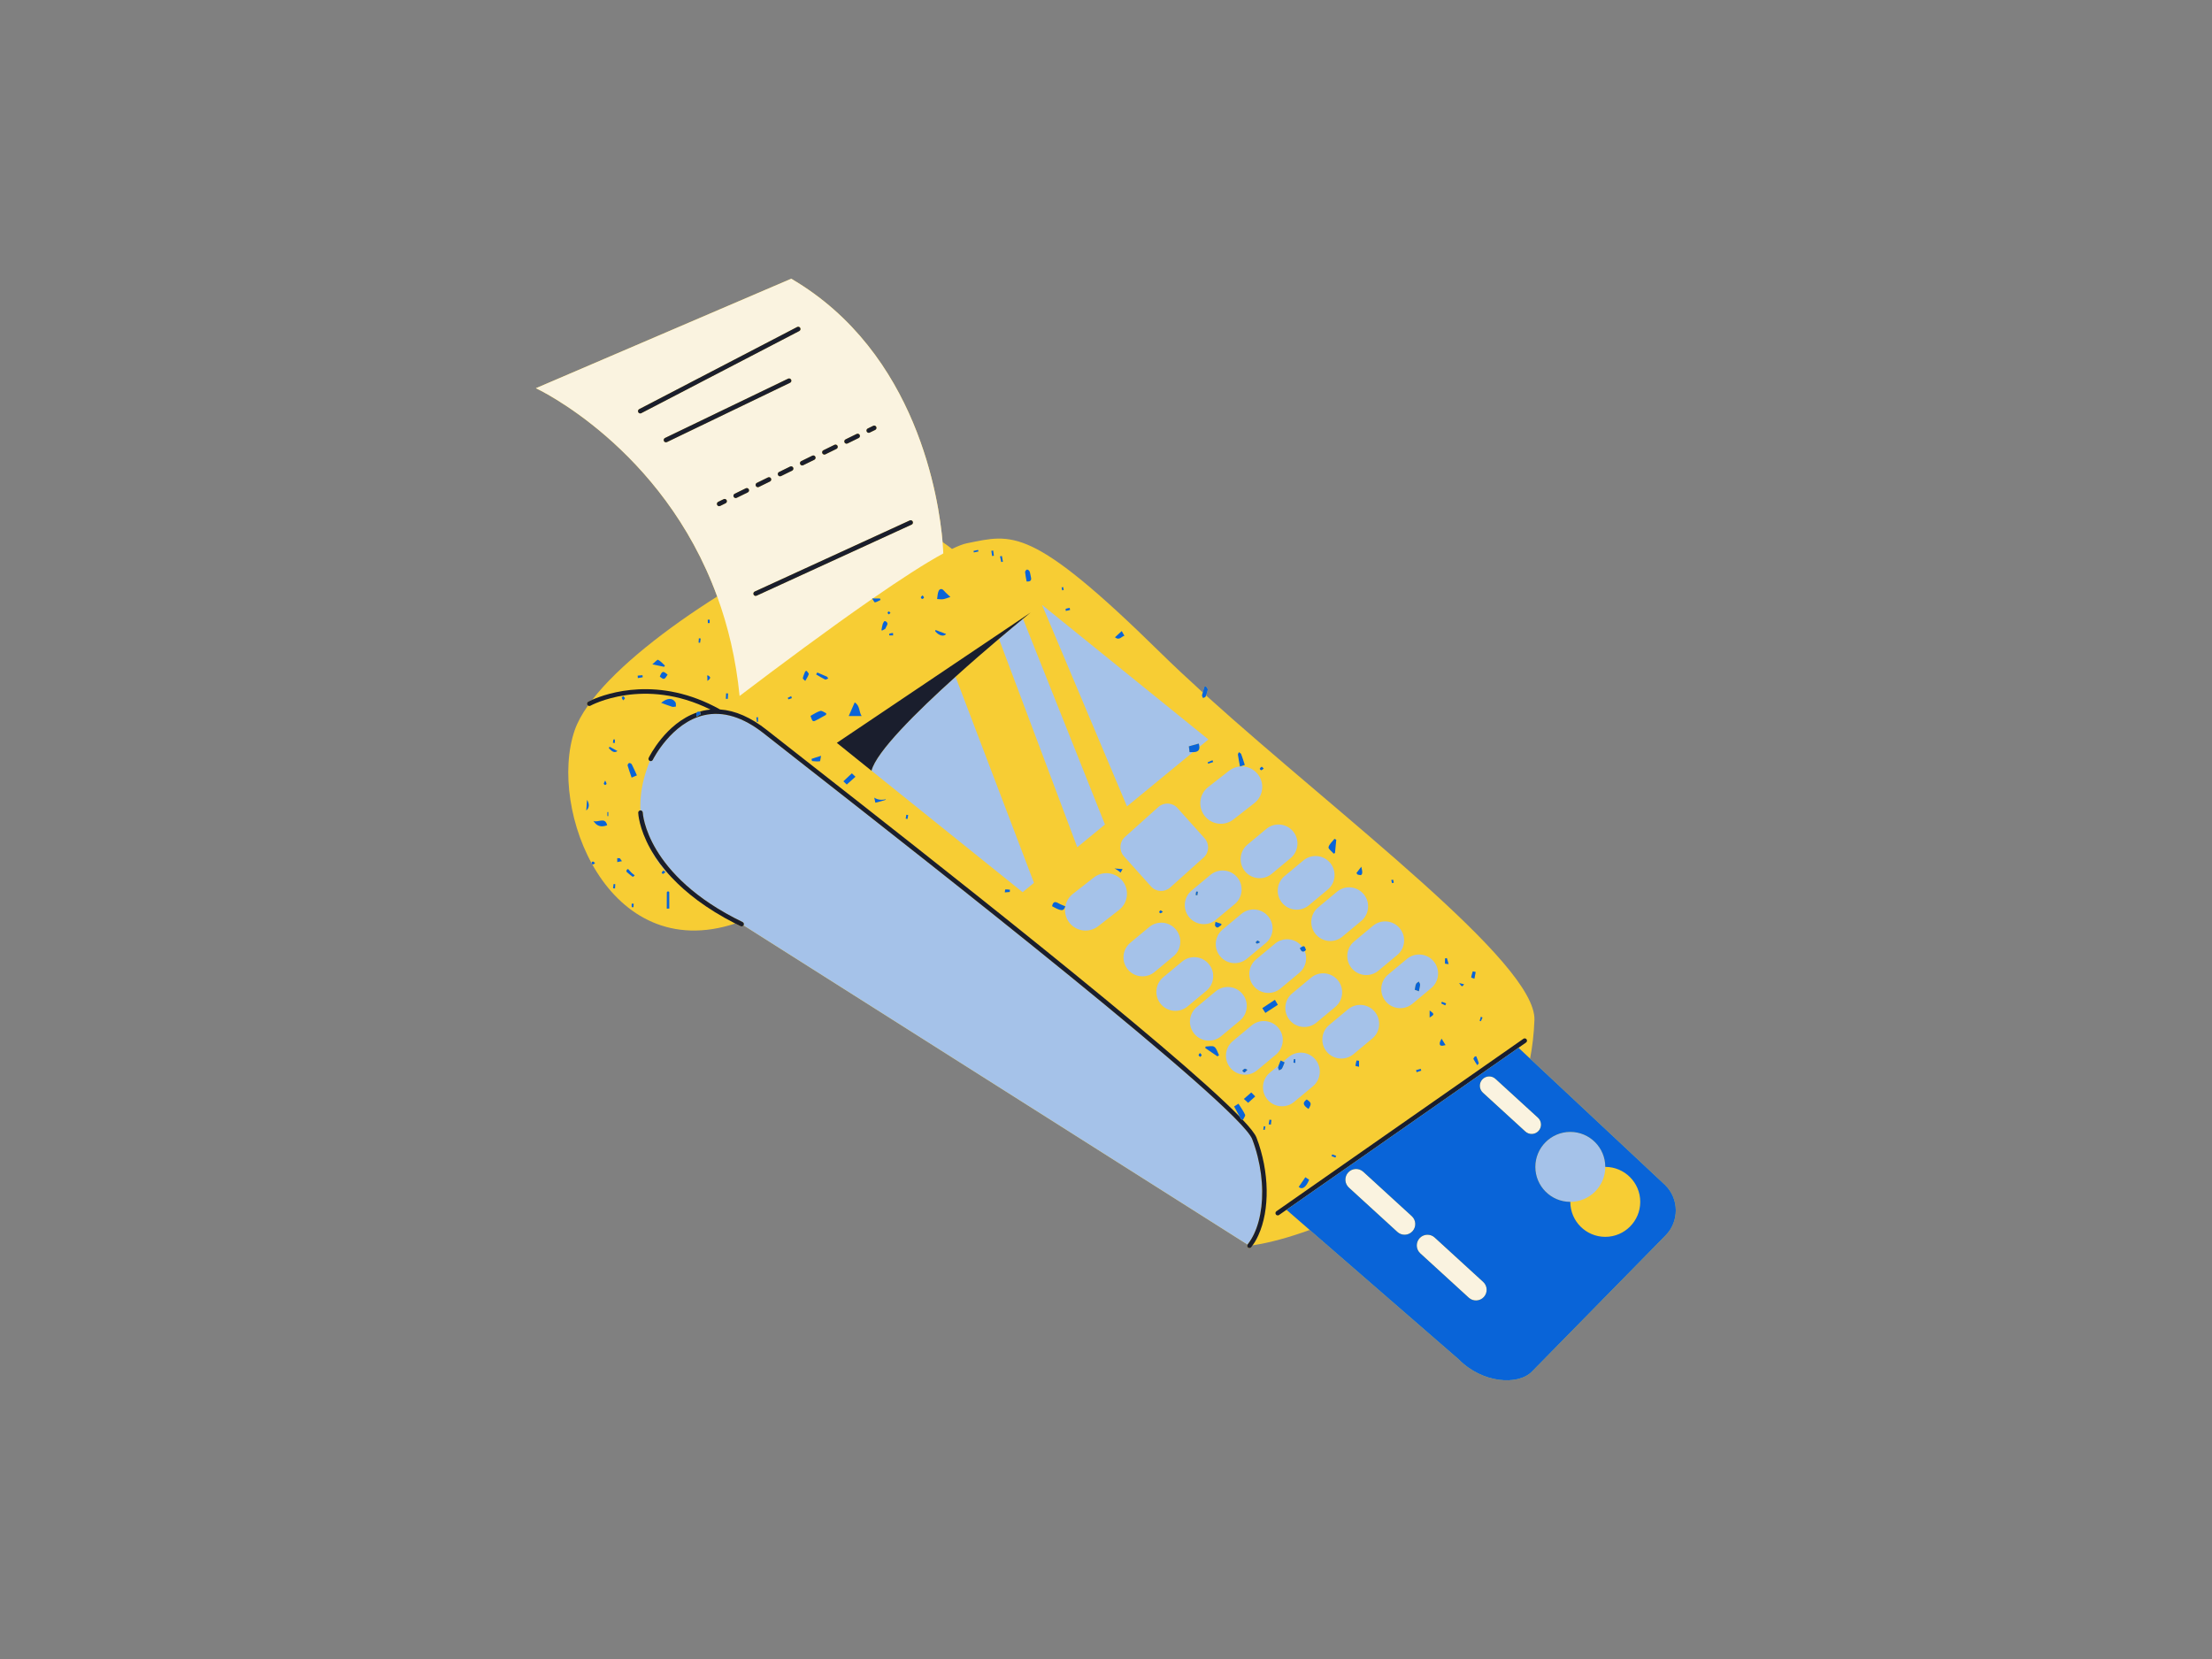
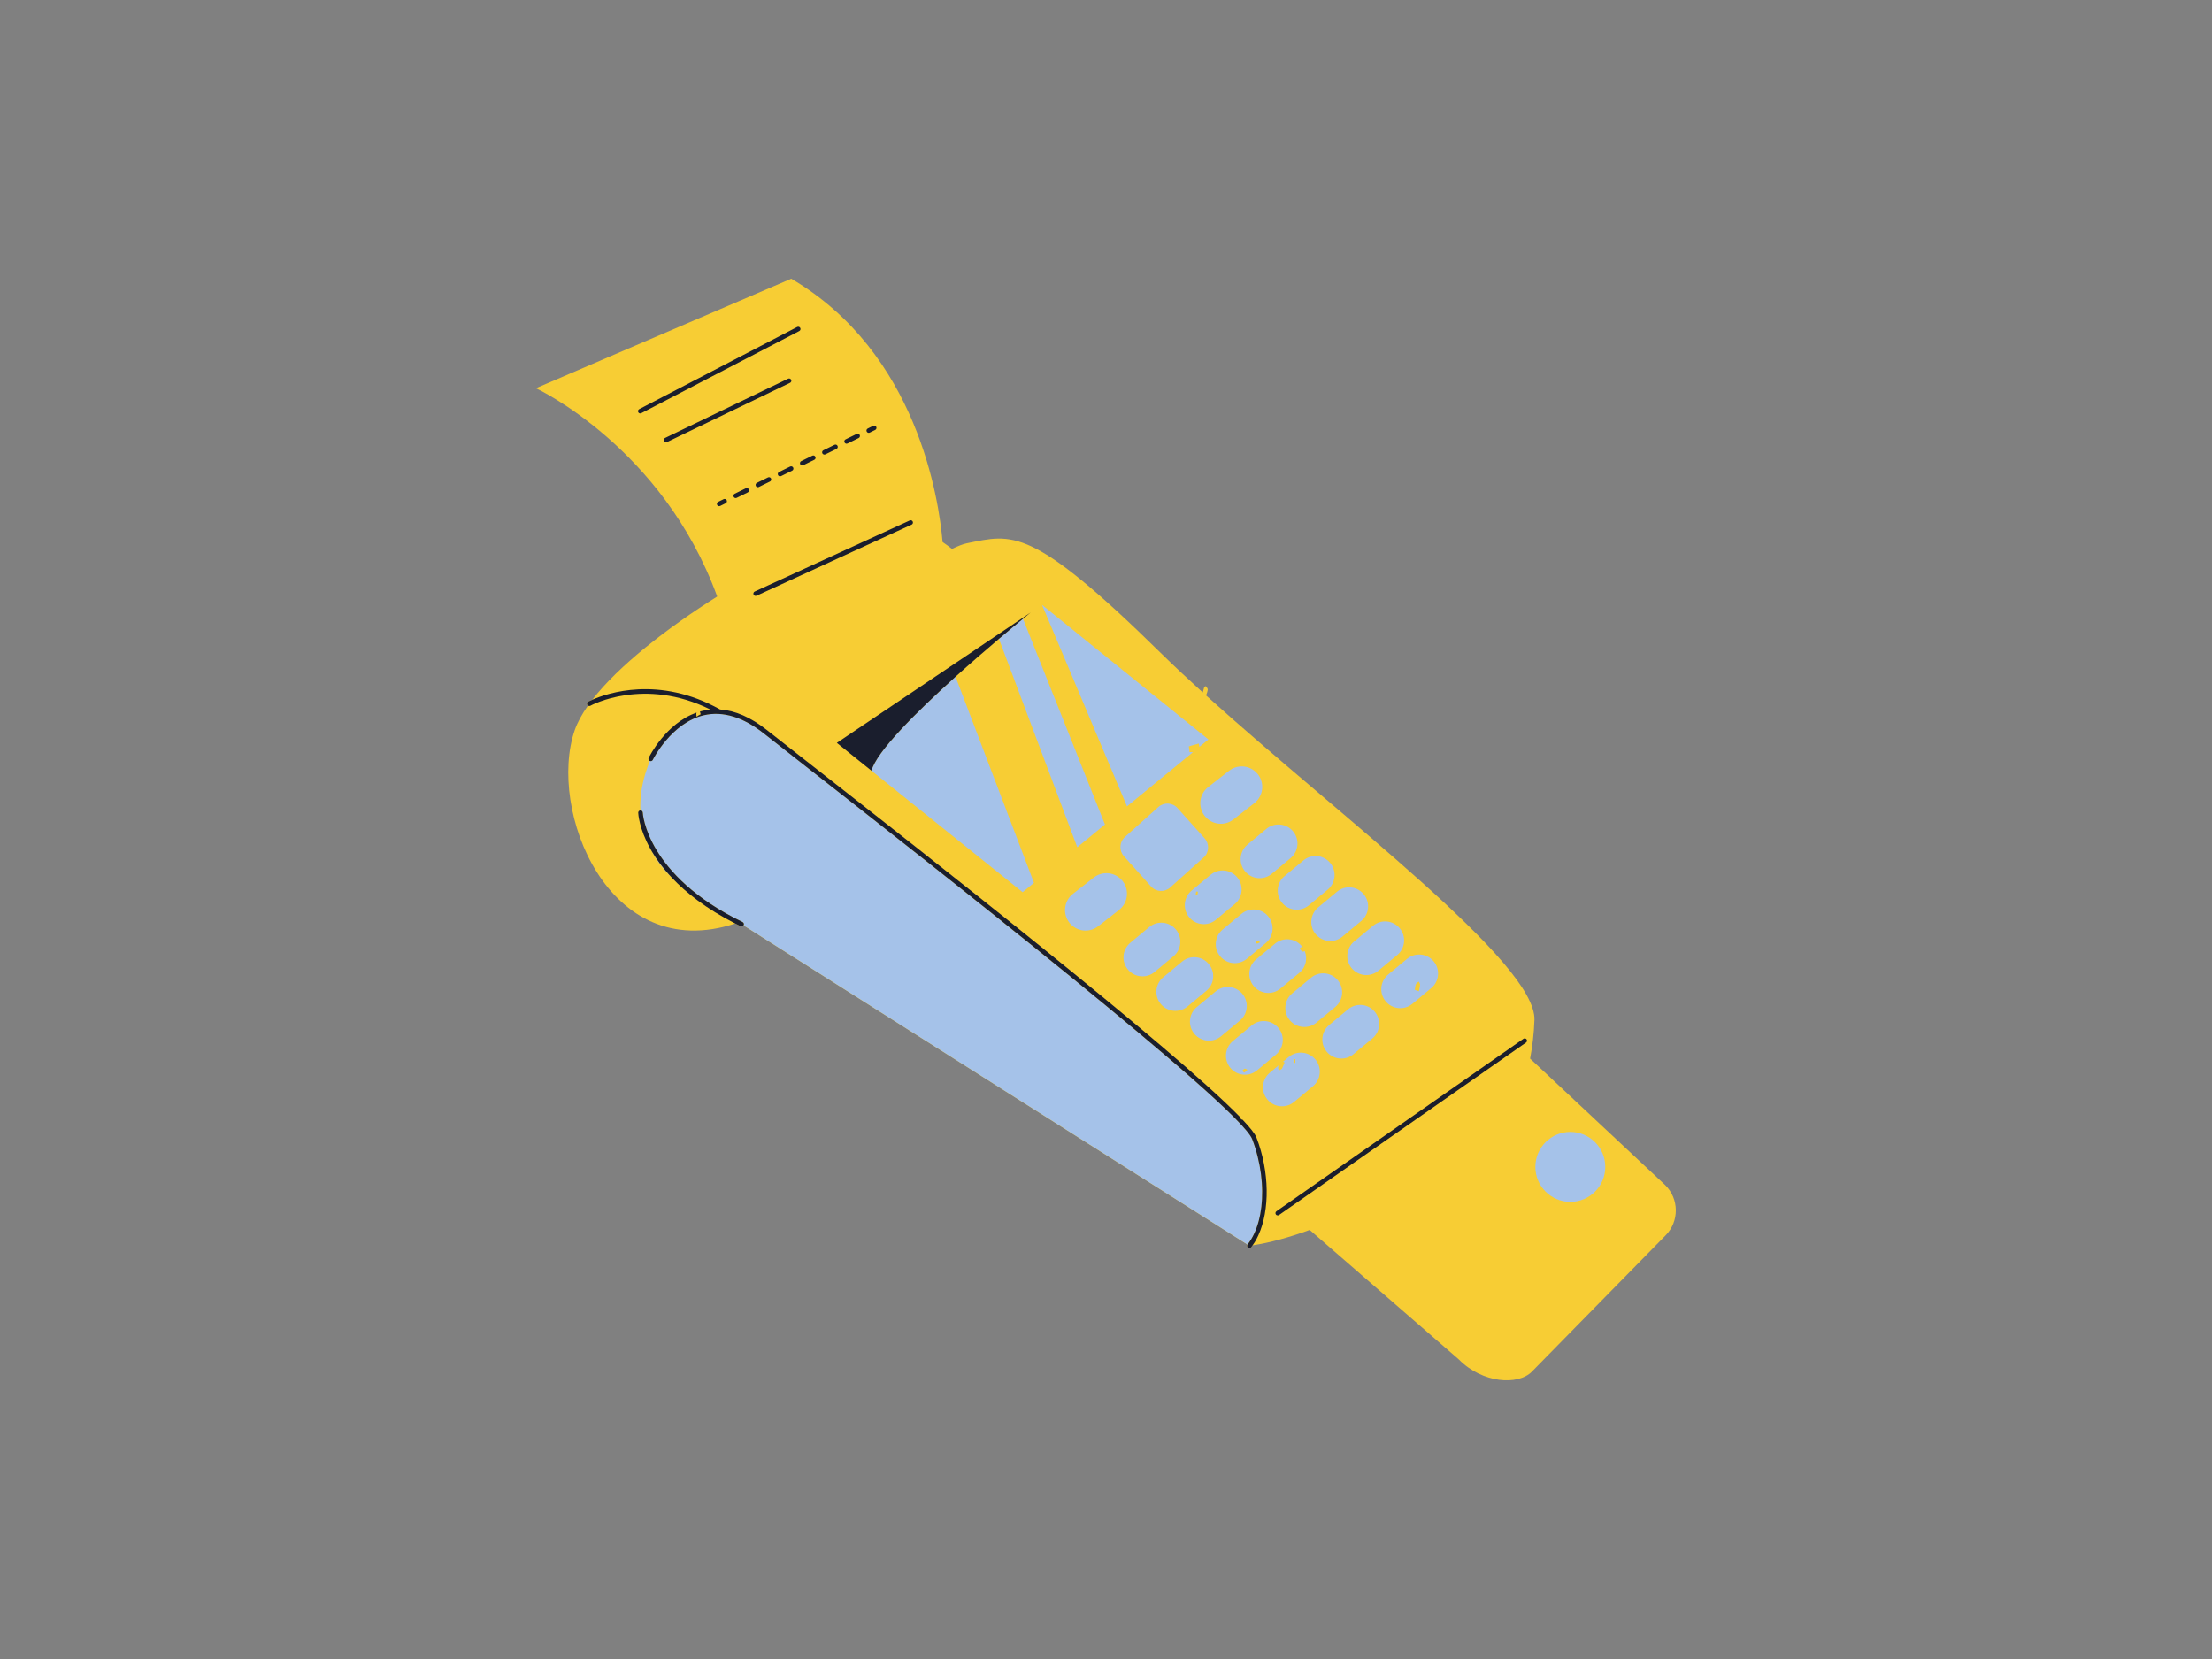
<svg xmlns="http://www.w3.org/2000/svg" width="1024" zoomAndPan="magnify" viewBox="0 0 768 576" height="768" preserveAspectRatio="xMidYMid meet">
  <rect x="0" y="0" width="768" height="576" fill="#808080" stroke="none" />
  <defs>
    <clipPath id="id1">
      <path d="M 186.066 96.77 L 581.832 96.77 L 581.832 479.242 L 186.066 479.242 Z M 186.066 96.77 " clip-rule="nonzero" />
    </clipPath>
    <clipPath id="id2">
-       <path d="M 186 96.77 L 536 96.77 L 536 452 L 186 452 Z M 186 96.77 " clip-rule="nonzero" />
-     </clipPath>
+       </clipPath>
    <clipPath id="id3">
-       <path d="M 203.156 190.367 L 581.832 190.367 L 581.832 479.242 L 203.156 479.242 Z M 203.156 190.367 " clip-rule="nonzero" />
-     </clipPath>
+       </clipPath>
  </defs>
  <g clip-path="url(#id1)">
    <path fill="rgb(96.86%, 80.389%, 20.389%)" d="M 578.297 428.918 L 531.871 476.223 C 527.09 481.09 514.73 480.344 506.477 471.98 L 454.723 427.035 C 447.832 429.539 441.102 431.441 434.887 432.379 C 434.734 432.594 434.594 432.82 434.434 433.023 C 434.277 433.227 434.047 433.328 433.809 433.328 C 433.637 433.328 433.465 433.273 433.32 433.156 C 433 432.906 432.941 432.457 433.152 432.121 L 258.148 321.273 C 258 321.508 257.746 321.645 257.484 321.645 C 257.367 321.645 257.25 321.625 257.141 321.57 C 256.504 321.258 255.883 320.949 255.277 320.641 C 210.988 335.207 190.109 281.031 199.52 253.57 C 200.461 250.832 202.047 247.945 204.152 244.965 C 204.059 244.902 203.973 244.824 203.918 244.715 C 203.703 244.332 203.84 243.852 204.215 243.633 C 204.246 243.617 204.75 243.348 205.645 242.953 C 214.773 231.148 231.543 218.121 249.008 207.102 C 230.055 155.156 186.066 134.785 186.066 134.785 L 274.715 96.773 C 318.574 122.422 326.016 173.637 327.262 188.195 C 328.414 188.977 329.512 189.777 330.535 190.586 C 332.641 189.566 334.379 188.891 335.664 188.633 C 351.492 185.465 357.824 182.297 402.941 226.645 C 407.457 231.082 412.391 235.691 417.59 240.414 C 417.762 239.77 417.953 239.129 418.133 238.492 C 418.312 238.402 418.484 238.316 418.66 238.223 C 418.898 238.621 419.375 239.051 419.328 239.41 C 419.242 240.109 419.008 240.797 418.742 241.457 C 465.449 283.656 533.457 334.352 532.75 354.137 C 532.578 359.051 532.012 363.535 531.242 367.539 L 578.133 411.434 C 583.004 416.215 583.078 424.047 578.297 428.918 " fill-opacity="1" fill-rule="nonzero" />
  </g>
  <g clip-path="url(#id2)">
-     <path fill="rgb(98.039%, 95.29%, 87.839%)" d="M 534.184 392.656 C 532.973 393.977 530.918 394.07 529.598 392.863 L 514.855 379.375 C 513.531 378.168 513.438 376.109 514.648 374.789 C 515.855 373.461 517.914 373.371 519.234 374.586 L 533.977 388.062 C 535.301 389.277 535.391 391.328 534.184 392.656 Z M 514.953 445.074 C 516.469 446.453 516.574 448.801 515.188 450.312 C 513.805 451.824 511.461 451.93 509.949 450.551 L 493.109 435.148 C 491.598 433.762 491.492 431.418 492.875 429.902 C 494.258 428.391 496.605 428.285 498.113 429.668 Z M 490.172 422.25 C 491.68 423.629 491.785 425.977 490.402 427.492 C 489.02 429.004 486.676 429.109 485.164 427.723 L 468.324 412.32 C 466.812 410.938 466.707 408.59 468.09 407.078 C 469.473 405.562 471.816 405.461 473.332 406.844 Z M 249.344 174.238 L 251.238 173.312 C 251.633 173.117 252.105 173.281 252.301 173.672 C 252.492 174.066 252.328 174.539 251.934 174.73 L 250.039 175.664 C 249.93 175.715 249.809 175.742 249.691 175.742 C 249.402 175.742 249.121 175.578 248.984 175.301 C 248.789 174.906 248.953 174.434 249.344 174.238 Z M 231.227 153.566 C 230.93 153.566 230.648 153.406 230.512 153.121 C 230.324 152.727 230.484 152.254 230.883 152.062 L 273.625 131.473 C 274.02 131.285 274.492 131.445 274.684 131.844 C 274.871 132.238 274.707 132.711 274.312 132.898 L 231.566 153.488 C 231.461 153.543 231.34 153.566 231.227 153.566 Z M 222.301 143.539 C 222.016 143.539 221.738 143.383 221.594 143.109 C 221.398 142.723 221.547 142.242 221.938 142.043 L 276.77 113.531 C 277.156 113.332 277.637 113.48 277.84 113.867 C 278.039 114.258 277.891 114.738 277.5 114.938 L 222.664 143.445 C 222.547 143.508 222.422 143.539 222.301 143.539 Z M 278.18 160.098 L 282.031 158.207 C 282.426 158.02 282.898 158.18 283.09 158.574 C 283.281 158.965 283.121 159.441 282.727 159.633 L 278.879 161.52 C 278.766 161.574 278.648 161.602 278.531 161.602 C 278.242 161.602 277.957 161.438 277.82 161.156 C 277.629 160.766 277.789 160.289 278.18 160.098 Z M 285.883 156.324 L 289.727 154.438 C 290.121 154.242 290.594 154.402 290.789 154.797 C 290.98 155.191 290.82 155.668 290.426 155.855 L 286.578 157.742 C 286.465 157.801 286.348 157.824 286.23 157.824 C 285.938 157.824 285.66 157.664 285.52 157.383 C 285.324 156.988 285.488 156.516 285.883 156.324 Z M 293.578 152.547 L 297.426 150.66 C 297.82 150.465 298.293 150.629 298.488 151.023 C 298.68 151.414 298.52 151.891 298.125 152.082 L 294.273 153.969 C 294.16 154.023 294.047 154.051 293.926 154.051 C 293.637 154.051 293.355 153.887 293.215 153.605 C 293.023 153.215 293.184 152.742 293.578 152.547 Z M 301.277 148.773 L 303.172 147.84 C 303.566 147.648 304.039 147.812 304.23 148.203 C 304.422 148.602 304.262 149.07 303.867 149.266 L 301.973 150.191 C 301.863 150.25 301.742 150.273 301.629 150.273 C 301.332 150.273 301.055 150.113 300.914 149.832 C 300.723 149.438 300.883 148.961 301.277 148.773 Z M 316.902 181.086 C 317.086 181.484 316.91 181.957 316.52 182.141 L 262.688 206.82 C 262.582 206.871 262.469 206.891 262.359 206.891 C 262.059 206.891 261.773 206.719 261.641 206.434 C 261.457 206.035 261.633 205.562 262.031 205.379 L 315.855 180.699 C 316.254 180.52 316.727 180.691 316.902 181.086 Z M 270.484 163.871 L 274.332 161.984 C 274.727 161.789 275.199 161.957 275.391 162.348 C 275.586 162.738 275.422 163.215 275.031 163.406 L 271.18 165.297 C 271.066 165.348 270.949 165.375 270.832 165.375 C 270.543 165.375 270.262 165.215 270.125 164.93 C 269.93 164.539 270.09 164.066 270.484 163.871 Z M 262.785 167.648 L 266.637 165.758 C 267.027 165.566 267.5 165.727 267.695 166.121 C 267.883 166.516 267.727 166.988 267.332 167.18 L 263.48 169.07 C 263.371 169.129 263.254 169.152 263.133 169.152 C 262.844 169.152 262.562 168.988 262.426 168.707 C 262.23 168.316 262.391 167.836 262.785 167.648 Z M 255.086 171.422 L 258.938 169.535 C 259.328 169.344 259.801 169.504 259.996 169.898 C 260.188 170.293 260.027 170.766 259.633 170.957 L 255.785 172.844 C 255.672 172.898 255.555 172.926 255.434 172.926 C 255.145 172.926 254.863 172.762 254.727 172.48 C 254.531 172.09 254.691 171.613 255.086 171.422 Z M 302.867 207.902 C 302.84 207.867 302.816 207.832 302.797 207.797 C 302.875 207.797 302.941 207.797 303.016 207.797 C 312.5 201.23 321.148 195.605 327.504 192.152 L 327.504 192.148 C 327.504 192.148 327.473 190.719 327.262 188.195 C 326.016 173.637 318.574 122.422 274.715 96.773 L 186.066 134.785 C 186.066 134.785 230.055 155.156 249.008 207.102 C 252.754 217.355 255.527 228.832 256.785 241.637 C 270.129 231.496 287.555 218.5 302.867 207.902 " fill-opacity="1" fill-rule="nonzero" />
-   </g>
+     </g>
  <path fill="rgb(64.709%, 76.079%, 91.37%)" d="M 432.27 302.523 C 434.602 305.328 438.758 305.711 441.559 303.379 L 448.098 297.938 C 450.898 295.609 451.281 291.445 448.953 288.645 C 446.621 285.848 442.465 285.465 439.668 287.789 L 433.129 293.234 C 430.324 295.562 429.945 299.723 432.27 302.523 Z M 415.121 310.746 C 415.324 310.777 415.52 310.812 415.715 310.848 C 415.785 310.43 415.852 310.016 415.922 309.602 C 415.715 309.578 415.328 309.516 415.32 309.543 C 415.223 309.938 415.18 310.344 415.121 310.746 Z M 412.883 318.477 C 410.555 315.676 410.938 311.516 413.734 309.188 L 420.277 303.746 C 423.078 301.418 427.234 301.801 429.562 304.598 C 431.891 307.402 431.508 311.559 428.707 313.891 L 422.168 319.328 C 419.367 321.664 415.211 321.277 412.883 318.477 Z M 491.199 343.648 C 491.641 343.809 492.039 343.953 492.633 344.176 C 492.812 343.227 493.02 342.543 493.047 341.855 C 493.062 341.504 492.758 341.148 492.594 340.793 C 492.266 341.07 491.785 341.293 491.637 341.648 C 491.387 342.23 491.348 342.902 491.199 343.648 Z M 481.953 338.367 L 488.492 332.926 C 491.293 330.598 495.453 330.977 497.777 333.781 C 500.105 336.582 499.723 340.738 496.922 343.066 L 490.383 348.512 C 487.586 350.84 483.426 350.461 481.102 347.656 C 478.77 344.855 479.152 340.695 481.953 338.367 Z M 469.301 336.16 C 471.629 338.965 475.785 339.344 478.59 337.016 L 485.129 331.574 C 487.93 329.242 488.309 325.086 485.977 322.281 C 483.652 319.48 479.496 319.102 476.695 321.43 L 470.156 326.871 C 467.355 329.199 466.973 333.359 469.301 336.16 Z M 456.797 324.34 C 459.129 327.141 463.285 327.523 466.082 325.191 L 472.625 319.75 C 475.426 317.422 475.809 313.262 473.48 310.461 C 471.148 307.656 466.992 307.277 464.195 309.605 L 457.652 315.047 C 454.852 317.379 454.469 321.535 456.797 324.34 Z M 445.145 313.465 C 447.477 316.266 451.633 316.648 454.43 314.32 L 460.973 308.879 C 463.773 306.547 464.156 302.391 461.828 299.586 C 459.5 296.785 455.344 296.402 452.543 298.73 L 446 304.176 C 443.203 306.504 442.82 310.664 445.145 313.465 Z M 468.035 350.426 L 461.496 355.867 C 458.691 358.199 458.312 362.355 460.641 365.16 C 462.965 367.957 467.125 368.34 469.926 366.008 L 476.465 360.566 C 479.266 358.238 479.645 354.082 477.32 351.277 C 474.992 348.48 470.832 348.098 468.035 350.426 Z M 457.07 355.043 L 463.613 349.602 C 466.414 347.27 466.797 343.113 464.465 340.309 C 462.137 337.512 457.98 337.129 455.18 339.457 L 448.637 344.902 C 445.84 347.23 445.457 351.387 447.785 354.191 C 450.113 356.992 454.27 357.375 457.07 355.043 Z M 451.109 337.777 C 453.379 335.891 454.062 332.797 452.996 330.203 C 452.137 330.738 451.684 330.102 451.297 329.172 C 451.637 328.953 451.895 328.797 452.113 328.688 C 452.062 328.621 452.02 328.555 451.961 328.488 C 449.633 325.688 445.477 325.305 442.68 327.633 L 436.137 333.074 C 433.34 335.406 432.953 339.566 435.281 342.367 C 437.613 345.168 441.77 345.547 444.57 343.223 Z M 435.93 327.172 C 436.098 327.332 436.277 327.625 436.43 327.617 C 436.727 327.59 437.004 327.387 437.488 327.164 C 437.074 326.855 436.809 326.516 436.645 326.562 C 436.371 326.633 436.164 326.953 435.93 327.172 Z M 423.633 332.02 C 421.305 329.219 421.688 325.059 424.484 322.73 L 431.027 317.289 C 433.828 314.961 437.984 315.344 440.312 318.145 C 442.645 320.945 442.258 325.102 439.457 327.434 L 432.918 332.875 C 430.121 335.207 425.965 334.824 423.633 332.02 Z M 449.082 368.945 C 449.301 368.98 449.516 369.016 449.734 369.055 C 449.734 368.617 449.734 368.188 449.734 367.754 C 449.566 367.742 449.398 367.73 449.23 367.727 C 449.18 368.129 449.129 368.539 449.082 368.945 Z M 440.027 381.723 C 437.695 378.926 438.078 374.766 440.879 372.438 L 443.961 369.875 C 443.883 370.09 443.809 370.309 443.762 370.527 C 443.688 370.852 443.961 371.25 444.082 371.617 C 444.422 371.422 444.898 371.316 445.074 371.023 C 445.453 370.383 445.68 369.656 446.008 368.863 C 445.824 368.777 445.652 368.691 445.484 368.609 L 447.418 366.992 C 450.219 364.664 454.375 365.047 456.707 367.848 C 459.031 370.648 458.652 374.809 455.848 377.141 L 449.309 382.578 C 446.512 384.91 442.352 384.527 440.027 381.723 Z M 433.117 371.426 C 432.684 371.242 432.371 370.98 432.168 371.047 C 431.844 371.16 431.586 371.488 431.301 371.727 C 431.539 371.949 431.77 372.336 432.02 372.355 C 432.246 372.375 432.5 371.977 433.117 371.426 Z M 443 366.172 L 436.461 371.613 C 433.656 373.941 429.5 373.559 427.172 370.758 C 424.844 367.953 425.227 363.797 428.027 361.469 L 434.57 356.023 C 437.367 353.699 441.527 354.078 443.852 356.879 C 446.18 359.68 445.801 363.84 443 366.172 Z M 431.352 345.055 C 429.02 342.254 424.863 341.875 422.066 344.203 L 415.52 349.645 C 412.723 351.977 412.34 356.133 414.668 358.938 C 417 361.738 421.156 362.117 423.953 359.785 L 430.496 354.348 C 433.293 352.016 433.68 347.859 431.352 345.055 Z M 419.699 334.715 C 417.371 331.906 413.215 331.527 410.414 333.859 L 403.875 339.297 C 401.074 341.629 400.691 345.789 403.016 348.59 C 405.348 351.391 409.504 351.77 412.305 349.445 L 418.844 344 C 421.645 341.672 422.027 337.512 419.699 334.715 Z M 408.277 322.73 C 405.949 319.93 401.789 319.547 398.988 321.879 L 392.449 327.32 C 389.648 329.652 389.266 333.809 391.598 336.609 C 393.922 339.41 398.078 339.793 400.879 337.461 L 407.422 332.023 C 410.219 329.691 410.605 325.535 408.277 322.73 Z M 389.777 305.914 C 387.355 302.809 382.875 302.254 379.77 304.676 L 372.516 310.34 C 369.414 312.762 368.859 317.246 371.277 320.348 C 373.703 323.453 378.18 324.008 381.285 321.586 L 388.539 315.926 C 391.641 313.504 392.199 309.02 389.777 305.914 Z M 419.484 273.258 C 416.379 275.68 415.824 280.16 418.246 283.266 C 420.668 286.375 425.148 286.926 428.254 284.504 L 435.508 278.844 C 438.609 276.422 439.164 271.938 436.742 268.832 C 435.203 266.867 432.848 265.926 430.535 266.113 C 430.531 266.117 430.527 266.117 430.523 266.117 C 430.523 266.117 430.523 266.117 430.52 266.117 C 429.188 266.227 427.871 266.711 426.734 267.598 Z M 417.883 297.738 C 419.824 296.004 419.984 293.02 418.25 291.074 L 408.832 280.562 C 407.094 278.621 404.109 278.457 402.168 280.195 L 390.574 290.594 C 388.633 292.332 388.469 295.316 390.207 297.262 L 399.625 307.773 C 401.367 309.715 404.348 309.879 406.289 308.137 Z M 383.637 286.27 L 355.176 214.84 C 353.219 216.449 350.305 218.863 346.828 221.809 L 374.027 294.168 L 359.074 306.457 L 414.207 261.141 C 413.805 261.148 413.402 261.148 412.996 261.137 C 412.949 260.461 412.863 259.793 412.746 259.133 C 413.895 258.809 415.043 258.484 416.188 258.156 C 416.332 258.602 416.402 258.977 416.422 259.316 L 419.562 256.738 L 361.785 210.012 L 391.285 279.98 Z M 361.785 210.012 L 357.848 212.656 Z M 331.758 234.957 C 318.242 247.141 304.211 261.047 302.582 267.594 L 355.055 309.766 L 358.996 306.523 Z M 557.348 405.141 C 557.348 398.434 551.914 393 545.207 393 C 538.504 393 533.07 398.434 533.07 405.141 C 533.07 411.848 538.504 417.281 545.207 417.281 C 551.914 417.281 557.348 411.848 557.348 405.141 Z M 436.902 428.879 C 436.512 429.734 436.09 430.555 435.621 431.312 C 436.047 430.773 436.496 430 436.902 428.879 Z M 233.262 304.73 C 230.129 301.418 227.902 298.301 226.34 295.645 C 226.145 295.32 225.973 295.004 225.793 294.688 C 228.02 299.121 230.902 302.477 233.262 304.73 Z M 433.191 432.047 C 433.172 432.066 433.168 432.098 433.152 432.121 L 258.148 321.273 C 258.16 321.25 258.184 321.227 258.191 321.199 C 258.387 320.809 258.223 320.336 257.832 320.141 C 224.32 303.883 223.176 282.371 223.168 282.129 C 223.152 281.703 222.801 281.363 222.375 281.363 C 222.367 281.363 222.359 281.363 222.352 281.363 C 222.348 281.363 222.348 281.367 222.344 281.367 C 222.184 277.52 222.648 273.27 224.059 268.613 C 224.535 267.043 225.059 265.574 225.629 264.195 C 226.012 264.359 226.457 264.195 226.645 263.82 C 226.703 263.691 233.094 250.883 244.477 248.305 C 251.035 246.816 258.027 248.969 265.262 254.699 C 268.664 257.391 274.102 261.645 280.98 267.035 C 321.832 299.016 430.336 383.977 434.773 395.539 C 436.285 399.477 437.281 403.582 437.805 407.613 C 438.004 409.766 438.148 411.738 438.23 413.535 C 438.301 420.984 436.598 427.715 433.191 432.047 " fill-opacity="1" fill-rule="nonzero" />
  <path fill="rgb(10.199%, 11.76%, 17.65%)" d="M 262.031 205.379 C 261.633 205.562 261.457 206.035 261.641 206.434 C 261.773 206.719 262.059 206.891 262.359 206.891 C 262.469 206.891 262.582 206.871 262.688 206.82 L 316.52 182.141 C 316.91 181.957 317.086 181.484 316.902 181.086 C 316.727 180.691 316.254 180.52 315.855 180.699 Z M 301.629 150.273 C 301.742 150.273 301.863 150.25 301.973 150.191 L 303.867 149.266 C 304.262 149.07 304.422 148.602 304.23 148.203 C 304.039 147.812 303.566 147.648 303.172 147.84 L 301.277 148.773 C 300.883 148.961 300.723 149.438 300.914 149.832 C 301.055 150.113 301.332 150.273 301.629 150.273 Z M 263.133 169.152 C 263.254 169.152 263.371 169.129 263.48 169.07 L 267.332 167.18 C 267.727 166.988 267.883 166.516 267.695 166.121 C 267.5 165.727 267.027 165.566 266.637 165.758 L 262.785 167.648 C 262.391 167.836 262.23 168.316 262.426 168.707 C 262.562 168.988 262.844 169.152 263.133 169.152 Z M 270.832 165.375 C 270.949 165.375 271.066 165.348 271.18 165.297 L 275.031 163.406 C 275.422 163.215 275.586 162.738 275.391 162.348 C 275.199 161.957 274.727 161.789 274.332 161.984 L 270.484 163.871 C 270.09 164.066 269.93 164.539 270.125 164.93 C 270.262 165.215 270.543 165.375 270.832 165.375 Z M 255.434 172.926 C 255.555 172.926 255.672 172.898 255.785 172.844 L 259.633 170.957 C 260.027 170.766 260.188 170.293 259.996 169.898 C 259.801 169.504 259.328 169.344 258.938 169.535 L 255.086 171.422 C 254.691 171.613 254.531 172.09 254.727 172.48 C 254.863 172.762 255.145 172.926 255.434 172.926 Z M 277.82 161.156 C 277.957 161.438 278.242 161.602 278.531 161.602 C 278.648 161.602 278.766 161.574 278.879 161.52 L 282.727 159.633 C 283.121 159.441 283.281 158.965 283.09 158.574 C 282.898 158.18 282.426 158.02 282.031 158.207 L 278.18 160.098 C 277.789 160.289 277.629 160.766 277.82 161.156 Z M 286.23 157.824 C 286.348 157.824 286.465 157.801 286.578 157.742 L 290.426 155.855 C 290.82 155.668 290.98 155.191 290.789 154.797 C 290.594 154.402 290.121 154.242 289.727 154.438 L 285.883 156.324 C 285.488 156.516 285.324 156.988 285.52 157.383 C 285.66 157.664 285.938 157.824 286.23 157.824 Z M 293.926 154.051 C 294.047 154.051 294.16 154.023 294.273 153.969 L 298.125 152.082 C 298.52 151.891 298.68 151.414 298.488 151.023 C 298.293 150.629 297.82 150.465 297.426 150.66 L 293.578 152.547 C 293.184 152.742 293.023 153.215 293.215 153.605 C 293.355 153.887 293.637 154.051 293.926 154.051 Z M 249.691 175.742 C 249.809 175.742 249.93 175.715 250.039 175.664 L 251.934 174.73 C 252.328 174.539 252.492 174.066 252.301 173.672 C 252.105 173.281 251.633 173.117 251.238 173.312 L 249.344 174.238 C 248.953 174.434 248.789 174.906 248.984 175.301 C 249.121 175.578 249.402 175.742 249.691 175.742 Z M 274.684 131.844 C 274.492 131.445 274.02 131.285 273.625 131.473 L 230.883 152.062 C 230.484 152.254 230.324 152.727 230.512 153.121 C 230.648 153.406 230.93 153.566 231.227 153.566 C 231.34 153.566 231.461 153.543 231.566 153.488 L 274.312 132.898 C 274.707 132.711 274.871 132.238 274.684 131.844 Z M 277.84 113.867 C 277.637 113.48 277.156 113.332 276.77 113.531 L 221.938 142.043 C 221.547 142.242 221.398 142.723 221.594 143.109 C 221.738 143.383 222.016 143.539 222.301 143.539 C 222.422 143.539 222.547 143.508 222.664 143.445 L 277.5 114.938 C 277.891 114.738 278.039 114.258 277.84 113.867 Z M 257.832 320.141 C 224.32 303.883 223.176 282.371 223.168 282.129 C 223.152 281.703 222.801 281.363 222.375 281.363 C 222.367 281.363 222.359 281.363 222.352 281.363 C 222.348 281.363 222.348 281.367 222.344 281.367 C 221.91 281.387 221.57 281.746 221.586 282.184 C 221.594 282.406 221.805 287.516 225.793 294.688 C 225.973 295.004 226.145 295.32 226.34 295.645 C 227.902 298.301 230.129 301.418 233.262 304.73 C 238.105 309.863 245.129 315.477 255.277 320.641 C 255.883 320.949 256.504 321.258 257.141 321.57 C 257.25 321.625 257.367 321.645 257.484 321.645 C 257.746 321.645 258 321.508 258.148 321.273 C 258.16 321.25 258.184 321.227 258.191 321.199 C 258.387 320.809 258.223 320.336 257.832 320.141 Z M 436.902 428.879 C 440.906 420.152 440.801 406.82 436.25 394.973 C 435.754 393.676 434.074 391.555 431.43 388.758 C 431.262 388.715 431.094 388.668 430.922 388.621 C 430.758 388.324 430.594 388.02 430.43 387.727 C 407.094 363.77 321.32 296.609 281.957 265.785 C 275.078 260.398 269.645 256.145 266.246 253.457 C 260.707 249.066 255.262 246.688 250 246.32 C 228.734 234.418 210.711 240.715 205.645 242.953 C 204.75 243.348 204.246 243.617 204.215 243.633 C 203.84 243.852 203.703 244.332 203.918 244.715 C 203.973 244.824 204.059 244.902 204.152 244.965 C 204.391 245.141 204.715 245.176 204.992 245.02 C 205.184 244.91 223.621 234.902 246.664 246.355 C 245.809 246.438 244.965 246.57 244.121 246.758 C 243.715 246.855 243.316 246.961 242.922 247.074 C 242.957 247.074 242.992 247.074 243.031 247.074 C 243.117 247.418 243.195 247.723 243.262 248.004 C 242.754 248.234 242.277 248.52 241.852 248.859 C 241.727 248.098 241.727 247.668 241.863 247.41 C 231.184 251.137 225.477 262.605 225.223 263.125 C 225.027 263.52 225.191 263.992 225.582 264.184 C 225.598 264.191 225.617 264.191 225.629 264.195 C 226.012 264.359 226.457 264.195 226.645 263.82 C 226.703 263.691 233.094 250.883 244.477 248.305 C 251.035 246.816 258.027 248.969 265.262 254.699 C 268.664 257.391 274.102 261.645 280.98 267.035 C 321.832 299.016 430.336 383.977 434.773 395.539 C 436.285 399.477 437.281 403.582 437.805 407.613 C 438.062 409.613 438.211 411.598 438.23 413.535 C 438.301 420.984 436.598 427.715 433.191 432.047 C 433.172 432.066 433.168 432.098 433.152 432.121 C 432.941 432.457 433 432.906 433.32 433.156 C 433.465 433.273 433.637 433.328 433.809 433.328 C 434.047 433.328 434.277 433.227 434.434 433.023 C 434.594 432.82 434.734 432.594 434.887 432.379 C 435.137 432.031 435.391 431.684 435.621 431.312 C 436.09 430.555 436.512 429.734 436.902 428.879 Z M 530.027 360.863 C 529.777 360.5 529.285 360.418 528.926 360.664 L 443.172 420.543 C 442.812 420.789 442.727 421.285 442.973 421.645 C 443.129 421.867 443.375 421.984 443.625 421.984 C 443.781 421.984 443.938 421.938 444.078 421.84 L 446.664 420.035 L 527.223 363.785 L 529.832 361.965 C 530.191 361.715 530.277 361.223 530.027 360.863 Z M 302.582 267.594 C 302.582 267.598 302.582 267.598 302.582 267.598 L 290.547 257.922 L 357.848 212.656 C 357.84 212.664 356.863 213.453 355.176 214.84 C 353.219 216.449 350.305 218.863 346.828 221.809 C 342.43 225.535 337.133 230.109 331.758 234.957 C 318.242 247.141 304.211 261.047 302.582 267.594 " fill-opacity="1" fill-rule="nonzero" />
  <g clip-path="url(#id3)">
    <path fill="rgb(3.529%, 39.22%, 84.709%)" d="M 209.633 272.117 C 209.59 271.965 209.777 271.742 210.109 271.004 C 210.375 271.574 210.57 271.832 210.582 272.094 C 210.59 272.246 210.293 272.52 210.117 272.527 C 209.953 272.539 209.691 272.297 209.633 272.117 Z M 210.879 281.945 C 210.984 281.949 211.094 281.949 211.203 281.949 C 211.203 282.41 211.203 282.875 211.203 283.344 C 211.094 283.34 210.984 283.34 210.879 283.336 C 210.879 282.871 210.879 282.406 210.879 281.945 Z M 368.789 204.953 C 368.723 204.613 368.66 204.273 368.594 203.934 C 368.777 203.902 368.957 203.875 369.141 203.852 C 369.191 204.188 369.246 204.531 369.293 204.867 C 369.125 204.895 368.957 204.926 368.789 204.953 Z M 308.582 213.316 C 308.395 213.078 308.121 212.883 308.156 212.754 C 308.195 212.562 308.508 212.262 308.613 212.297 C 308.832 212.371 308.996 212.625 309.184 212.805 C 309.012 212.953 308.84 213.102 308.582 213.316 Z M 514.156 354.57 C 514.012 354.512 513.863 354.461 513.719 354.406 C 513.863 353.938 514.012 353.465 514.16 353 C 514.348 353.094 514.539 353.188 514.73 353.281 C 514.539 353.715 514.348 354.141 514.156 354.57 Z M 205.875 299.113 C 206.102 299.156 206.293 299.41 206.617 299.668 C 206.254 299.906 206.008 300.191 205.809 300.16 C 205.633 300.141 205.422 299.773 205.391 299.535 C 205.375 299.406 205.73 299.09 205.875 299.113 Z M 319.715 207.418 C 319.73 207.203 320.035 207 320.305 206.699 C 320.539 207.031 320.844 207.285 320.805 207.465 C 320.762 207.672 320.426 207.941 320.203 207.953 C 320.039 207.965 319.703 207.598 319.715 207.418 Z M 438.785 391.027 C 438.973 391.059 439.156 391.09 439.344 391.121 C 439.273 391.52 439.207 391.918 439.109 392.305 C 439.105 392.316 438.617 392.234 438.617 392.215 C 438.652 391.816 438.723 391.426 438.785 391.027 Z M 402.953 316.074 C 403.172 316.066 403.395 316.355 403.742 316.613 C 403.363 316.832 403.145 317.059 402.898 317.078 C 402.762 317.094 402.43 316.738 402.465 316.633 C 402.531 316.402 402.773 316.078 402.953 316.074 Z M 230.285 302.262 C 230.344 302.215 230.691 302.535 231.062 302.793 C 230.695 303.074 230.48 303.32 230.207 303.422 C 230.105 303.461 229.711 303.094 229.738 303.027 C 229.855 302.738 230.047 302.449 230.285 302.262 Z M 483.301 306.609 C 483.215 306.25 483.133 305.895 483.043 305.539 C 483.27 305.504 483.676 305.402 483.688 305.438 C 483.801 305.777 483.844 306.137 483.91 306.492 C 483.707 306.531 483.504 306.566 483.301 306.609 Z M 219.312 313.758 C 219.547 313.762 219.781 313.766 220.02 313.766 C 220 314.168 219.992 314.574 219.938 314.969 C 219.934 314.992 219.344 314.973 219.336 314.941 C 219.293 314.551 219.312 314.152 219.312 313.758 Z M 449.734 369.055 C 449.516 369.016 449.301 368.98 449.082 368.945 C 449.129 368.539 449.18 368.129 449.23 367.727 C 449.398 367.73 449.566 367.742 449.734 367.754 C 449.734 368.188 449.734 368.617 449.734 369.055 Z M 416.617 365.582 C 416.895 365.914 417.199 366.117 417.195 366.324 C 417.195 366.535 416.902 366.746 416.734 366.961 C 416.527 366.77 416.215 366.602 416.156 366.371 C 416.113 366.195 416.395 365.938 416.617 365.582 Z M 274.707 241.699 C 274.781 241.938 274.855 242.172 274.93 242.406 C 274.531 242.543 274.129 242.684 273.73 242.82 C 273.656 242.645 273.578 242.469 273.5 242.293 C 273.902 242.094 274.305 241.898 274.707 241.699 Z M 216.457 241.699 C 216.637 241.949 216.922 242.184 216.957 242.449 C 216.977 242.625 216.637 242.848 216.355 243.172 C 216.129 242.75 215.887 242.477 215.867 242.188 C 215.859 242.039 216.246 241.867 216.457 241.699 Z M 338.109 191.801 C 338.074 191.625 338.039 191.449 338.004 191.277 C 338.531 191.16 339.059 191.043 339.59 190.93 C 339.629 191.105 339.664 191.285 339.703 191.465 C 339.172 191.574 338.641 191.688 338.109 191.801 Z M 344.465 193.051 C 344.371 192.449 344.285 191.844 344.195 191.242 C 344.406 191.211 344.617 191.176 344.828 191.141 C 344.91 191.746 344.996 192.348 345.078 192.949 C 344.871 192.98 344.668 193.016 344.465 193.051 Z M 213.477 257.953 C 213.254 257.938 213.031 257.93 212.812 257.918 C 212.855 257.527 212.883 257.133 212.965 256.75 C 212.973 256.707 213.301 256.738 213.477 256.73 C 213.477 257.137 213.477 257.547 213.477 257.953 Z M 415.715 310.848 C 415.52 310.812 415.324 310.777 415.121 310.746 C 415.18 310.344 415.223 309.938 415.32 309.543 C 415.328 309.516 415.715 309.578 415.922 309.602 C 415.852 310.016 415.785 310.43 415.715 310.848 Z M 242.641 221.617 C 242.855 221.641 243.066 221.664 243.285 221.691 C 243.211 222.184 243.141 222.676 243.066 223.168 C 242.891 223.156 242.719 223.137 242.543 223.125 C 242.578 222.621 242.609 222.117 242.641 221.617 Z M 435.93 327.172 C 436.164 326.953 436.371 326.633 436.645 326.562 C 436.809 326.516 437.074 326.855 437.488 327.164 C 437.004 327.387 436.727 327.59 436.43 327.617 C 436.277 327.625 436.098 327.332 435.93 327.172 Z M 419.281 264.688 C 419.848 264.441 420.41 264.195 420.977 263.949 C 421.055 264.16 421.133 264.371 421.207 264.582 C 420.625 264.77 420.047 264.961 419.461 265.145 C 419.402 264.992 419.34 264.84 419.281 264.688 Z M 245.762 216.324 C 245.723 215.941 245.734 215.555 245.734 215.168 C 245.953 215.156 246.176 215.152 246.398 215.145 C 246.398 215.539 246.398 215.934 246.398 216.328 C 246.176 216.328 245.766 216.348 245.762 216.324 Z M 506.605 341.305 C 507.316 341.484 507.797 341.602 508.324 341.734 C 507.641 342.703 507.578 342.695 506.605 341.305 Z M 314.684 282.879 C 314.895 282.91 315.102 282.941 315.316 282.977 C 315.242 283.43 315.168 283.883 315.094 284.34 C 314.879 284.305 314.664 284.27 314.453 284.234 C 314.527 283.781 314.605 283.328 314.684 282.879 Z M 213.043 306.93 C 213.23 306.945 213.422 306.965 213.617 306.98 C 213.586 307.473 213.562 307.965 213.535 308.461 C 213.305 308.441 213.078 308.422 212.852 308.398 C 212.914 307.91 212.977 307.422 213.043 306.93 Z M 501.773 349.055 C 501.309 348.828 500.848 348.605 500.387 348.387 C 500.465 348.191 500.547 348 500.629 347.805 C 501.121 348.004 501.613 348.195 502.102 348.395 C 501.992 348.613 501.883 348.832 501.773 349.055 Z M 262.586 249.078 C 262.789 249.047 262.992 249.023 263.195 249 C 263.195 249.535 263.195 250.074 263.195 250.613 C 263.059 250.625 262.926 250.641 262.793 250.656 C 262.727 250.129 262.656 249.602 262.586 249.078 Z M 462.559 400.801 C 463.016 400.934 463.457 401.121 463.902 401.297 C 463.824 401.504 463.742 401.707 463.66 401.91 C 463.199 401.734 462.742 401.562 462.285 401.387 C 462.379 401.184 462.527 400.789 462.559 400.801 Z M 308.836 219.98 C 309.219 219.852 309.645 219.828 310.051 219.766 C 310.066 220.051 310.078 220.332 310.09 220.617 C 309.633 220.617 309.18 220.617 308.727 220.617 C 308.758 220.395 308.738 220.016 308.836 219.98 Z M 437.387 266.895 C 437.516 266.613 437.777 266.344 438.055 266.211 C 438.145 266.164 438.441 266.551 438.77 266.848 C 438.41 267.102 438.168 267.375 437.891 267.422 C 437.746 267.449 437.34 266.98 437.387 266.895 Z M 432.168 371.047 C 432.371 370.98 432.684 371.242 433.117 371.426 C 432.5 371.977 432.246 372.375 432.02 372.355 C 431.77 372.336 431.539 371.949 431.301 371.727 C 431.586 371.488 431.844 371.16 432.168 371.047 Z M 440.746 388.75 C 440.977 388.781 441.211 388.809 441.441 388.84 C 441.375 389.383 441.312 389.922 441.25 390.465 C 440.996 390.426 440.738 390.395 440.484 390.359 C 440.574 389.82 440.66 389.281 440.746 388.75 Z M 493.266 371.09 C 493.324 371.301 493.395 371.516 493.457 371.727 C 492.926 371.906 492.391 372.086 491.855 372.266 C 491.785 372.035 491.711 371.801 491.641 371.562 C 492.184 371.406 492.723 371.246 493.266 371.09 Z M 252.688 242.645 C 252.461 242.637 252.238 242.625 252.008 242.613 C 252.039 241.984 252.07 241.355 252.105 240.73 C 252.328 240.742 252.555 240.75 252.781 240.762 C 252.75 241.391 252.719 242.016 252.688 242.645 Z M 223.062 234.426 C 223.094 234.664 223.121 234.898 223.152 235.133 C 222.586 235.234 222.023 235.332 221.457 235.438 C 221.438 235.152 221.418 234.867 221.398 234.582 C 221.953 234.527 222.508 234.477 223.062 234.426 Z M 370.031 212.121 C 370.027 211.855 369.953 211.395 370.035 211.363 C 370.473 211.207 370.941 211.16 371.398 211.074 C 371.445 211.309 371.484 211.539 371.523 211.773 C 371.027 211.887 370.531 212.004 370.031 212.121 Z M 347.625 195.133 C 347.484 194.48 347.348 193.824 347.211 193.172 C 347.422 193.125 347.633 193.078 347.848 193.031 C 347.969 193.691 348.086 194.355 348.211 195.012 C 348.012 195.051 347.82 195.094 347.625 195.133 Z M 501.695 334.543 C 501.637 333.945 501.707 333.336 501.734 332.73 C 501.941 332.707 502.145 332.68 502.352 332.656 C 502.531 333.266 502.707 333.871 502.965 334.742 C 502.359 334.652 501.707 334.633 501.695 334.543 Z M 350.641 308.91 C 350.633 309.168 350.613 309.426 350.598 309.684 C 350.02 309.734 349.445 309.789 348.863 309.836 C 348.918 309.477 348.953 308.82 349.047 308.809 C 349.57 308.758 350.109 308.859 350.641 308.91 Z M 214.387 260.762 C 213.41 261.441 212.652 261.129 211.391 259.785 C 211.469 259.605 211.547 259.426 211.625 259.25 C 212.508 259.73 213.383 260.215 214.387 260.762 Z M 496.363 353.289 C 496.363 352.555 496.363 351.816 496.363 350.836 C 498.082 352.094 498.086 352.191 496.363 353.289 Z M 451.297 329.172 C 451.637 328.953 451.895 328.797 452.113 328.688 C 452.883 328.297 453.039 328.59 453.434 329.863 C 453.277 330.008 453.133 330.117 452.996 330.203 C 452.137 330.738 451.684 330.102 451.297 329.172 Z M 302.797 207.797 C 302.875 207.797 302.941 207.797 303.016 207.797 C 304.082 207.797 304.805 207.797 305.516 207.797 C 305.586 207.965 305.656 208.133 305.73 208.301 C 305.078 208.609 304.453 209 303.77 209.148 C 303.605 209.184 303.289 208.531 302.867 207.902 C 302.84 207.867 302.816 207.832 302.797 207.797 Z M 470.988 368.191 C 471.277 368.227 471.566 368.262 471.855 368.297 C 471.855 368.992 471.855 369.684 471.855 370.375 C 471.422 370.273 470.613 370.148 470.617 370.07 C 470.652 369.441 470.844 368.82 470.988 368.191 Z M 215.203 297.98 C 215.445 298.32 215.691 298.656 215.938 298.996 C 215.391 299.102 214.844 299.207 214.305 299.312 C 214.305 298.855 214.305 298.398 214.309 297.945 C 214.605 297.957 214.906 297.969 215.203 297.98 Z M 510.805 339.352 C 510.898 338.633 511.145 337.938 511.34 337.234 C 511.684 337.312 512.02 337.391 512.355 337.469 C 512.211 338.25 512.062 339.027 511.914 339.805 C 511.523 339.648 510.793 339.453 510.805 339.352 Z M 499.898 362.039 C 499.973 361.543 500.297 361.086 500.508 360.609 C 500.934 361.305 501.359 361.996 501.891 362.855 C 500.414 363.266 499.723 363.18 499.898 362.039 Z M 220.125 303.711 C 220.203 303.801 220.285 303.887 220.363 303.977 C 220.133 304.137 219.773 304.488 219.695 304.434 C 218.953 303.906 218.242 303.332 217.57 302.719 C 217.457 302.617 217.488 302.258 217.57 302.059 C 217.613 301.938 217.805 301.863 218.066 301.711 C 218.406 302.105 218.754 302.488 219.109 302.867 C 219.426 303.184 219.766 303.469 220.125 303.711 Z M 512.062 366.797 C 512.227 366.781 512.391 366.766 512.559 366.746 C 512.855 367.523 513.203 368.289 513.422 369.086 C 513.473 369.273 513.086 369.578 512.902 369.828 C 512.445 369.113 511.938 368.422 511.57 367.664 C 511.484 367.496 511.883 367.094 512.062 366.797 Z M 421.922 321.508 C 421.711 321.199 421.973 320.57 422.012 320.086 C 422.711 320.316 423.402 320.547 424.094 320.773 C 424.051 320.945 424.008 321.113 423.969 321.281 C 423.305 321.555 422.73 322.68 421.922 321.508 Z M 324.68 219.137 C 324.73 219 324.777 218.863 324.82 218.727 C 326.02 219.18 327.215 219.637 328.5 220.125 C 327.621 221.207 325.898 220.637 324.68 219.137 Z M 287.133 234.949 C 287.281 235.156 287.434 235.352 287.582 235.551 C 287.203 235.688 286.723 236.039 286.469 235.922 C 285.395 235.41 284.391 234.758 283.352 234.16 C 283.492 233.934 283.629 233.715 283.77 233.488 C 284.891 233.973 286.012 234.465 287.133 234.949 Z M 386.93 301.539 C 387.738 301.574 388.598 301.648 389.758 301.738 C 389.465 302.207 389.23 302.676 389.051 302.969 C 388.418 302.359 387.695 301.883 386.93 301.539 Z M 471.379 303.656 C 471.234 303.484 471.09 303.312 470.945 303.141 C 471.508 302.398 472.07 301.652 472.633 300.91 C 472.75 301.613 473.02 302.332 472.957 303.016 C 472.836 304.273 472 303.738 471.379 303.656 Z M 306.043 218.77 C 306.168 218.062 306.273 217.344 306.477 216.66 C 306.594 216.27 306.879 215.934 307.047 215.645 C 307.352 215.695 307.473 215.68 307.547 215.73 C 308.758 216.512 307.699 217.34 307.496 218.074 C 307.398 218.445 306.707 218.656 306.273 218.918 C 306.234 218.941 306.035 218.809 306.043 218.77 Z M 231.793 234.242 C 230.691 236.027 230.5 236.07 229.082 234.898 C 229.859 232.941 230.223 232.844 231.793 234.242 Z M 492.633 344.176 C 492.039 343.953 491.641 343.809 491.199 343.648 C 491.348 342.902 491.387 342.23 491.637 341.648 C 491.785 341.293 492.266 341.07 492.594 340.793 C 492.758 341.148 493.062 341.504 493.047 341.855 C 493.02 342.543 492.812 343.227 492.633 344.176 Z M 279.586 236.406 C 279.285 236.09 278.695 235.719 278.738 235.461 C 278.887 234.648 279.273 233.879 279.57 233.09 C 279.734 233.031 279.902 232.977 280.066 232.914 C 280.324 233.312 280.879 233.801 280.793 234.086 C 280.527 234.902 280.004 235.637 279.586 236.406 Z M 387.109 221.27 C 387.898 220.547 388.555 219.941 389.469 219.105 C 389.789 219.676 390.074 220.18 390.398 220.754 C 389.457 220.848 388.719 222.535 387.109 221.27 Z M 443.762 370.527 C 443.809 370.309 443.883 370.09 443.961 369.875 C 444.141 369.363 444.379 368.832 444.629 368.188 C 444.953 368.348 445.219 368.477 445.484 368.609 C 445.652 368.691 445.824 368.777 446.008 368.863 C 445.68 369.656 445.453 370.383 445.074 371.023 C 444.898 371.316 444.422 371.422 444.082 371.617 C 443.961 371.25 443.688 370.852 443.762 370.527 Z M 281.777 263.48 C 282.723 263.141 283.688 262.848 285.07 262.414 C 284.863 263.398 284.812 264.293 284.652 264.309 C 283.77 264.414 282.863 264.336 281.973 264.238 C 281.879 264.23 281.75 263.488 281.777 263.48 Z M 232.363 309.723 C 232.387 311.633 232.379 313.551 232.379 315.461 C 232.086 315.461 231.793 315.465 231.496 315.465 C 231.496 313.59 231.488 311.719 231.516 309.844 C 231.516 309.715 231.746 309.496 231.895 309.477 C 232.043 309.457 232.359 309.629 232.363 309.723 Z M 242.922 247.074 C 242.957 247.074 242.992 247.074 243.031 247.074 C 243.117 247.418 243.195 247.723 243.262 248.004 C 242.754 248.234 242.277 248.52 241.852 248.859 C 241.727 248.098 241.727 247.668 241.863 247.41 C 242.02 247.125 242.355 247.066 242.922 247.074 Z M 454.309 385.035 C 452.34 383.695 452.176 382.828 453.703 381.73 C 455.355 382.887 455.41 383.203 454.309 385.035 Z M 417.34 241.402 C 417.406 241.066 417.5 240.742 417.59 240.414 C 417.762 239.77 417.953 239.129 418.133 238.492 C 418.312 238.402 418.484 238.316 418.66 238.223 C 418.898 238.621 419.375 239.051 419.328 239.41 C 419.242 240.109 419.008 240.797 418.742 241.457 C 418.688 241.59 418.633 241.73 418.578 241.863 C 418.473 242.105 418.008 242.195 417.707 242.359 C 417.574 242.035 417.285 241.684 417.34 241.402 Z M 230.578 231.516 C 229.379 231.262 228.172 231.008 226.496 230.656 C 227.367 229.938 228.207 228.941 228.477 229.078 C 229.379 229.531 230.078 230.391 230.859 231.098 C 230.766 231.234 230.672 231.379 230.578 231.516 Z M 295.762 268.496 C 296.207 268.914 296.559 269.246 297.02 269.68 C 295.922 270.664 295.031 271.465 293.996 272.387 C 293.707 272.109 293.328 271.754 292.816 271.262 C 293.875 270.27 294.746 269.449 295.762 268.496 Z M 435.816 380.676 C 434.914 381.492 434.188 382.145 433.352 382.891 C 432.941 382.52 432.473 382.094 431.859 381.543 C 432.711 380.809 433.484 380.133 434.438 379.301 C 434.809 379.664 435.246 380.105 435.816 380.676 Z M 430.523 266.117 C 430.523 266.117 430.523 266.117 430.52 266.117 C 430.258 264.645 429.988 263.328 429.805 262.004 C 429.766 261.738 430.035 261.43 430.164 261.145 C 430.43 261.371 430.828 261.547 430.934 261.828 C 431.375 262.996 431.73 264.195 432.188 265.594 C 431.59 265.777 431.141 265.922 430.535 266.113 C 430.531 266.117 430.527 266.117 430.523 266.117 Z M 307.598 277.473 C 307.504 277.617 307.402 277.734 307.273 277.781 C 306.234 278.152 305.148 278.375 303.922 278.699 C 303.781 278.035 303.676 277.559 303.539 276.93 C 304.676 277.727 306.219 277.84 307.598 277.473 Z M 356.441 201.883 C 356.254 200.805 356.008 199.727 355.91 198.637 C 355.883 198.348 356.285 197.816 356.559 197.758 C 356.82 197.703 357.34 198.066 357.461 198.363 C 357.711 198.961 357.742 199.645 357.91 200.281 C 358.234 201.465 357.816 201.992 356.441 201.883 Z M 453.223 408.73 C 453.746 409.078 454.148 409.352 454.535 409.602 C 453.48 412.207 452.125 413.188 450.902 412.102 C 451.688 410.957 452.426 409.891 453.223 408.73 Z M 210.809 286.523 C 208.699 287.336 207.105 286.82 206.02 284.977 C 207.438 285.859 210.031 283.375 210.809 286.523 Z M 369.859 314.668 C 369.316 316.453 368.496 316.43 365.285 314.637 C 365.559 313.238 366.172 312.832 367.41 313.562 C 368.18 314.02 369.047 314.309 369.859 314.668 Z M 423.246 366.352 C 423.066 366.492 422.887 366.629 422.703 366.766 C 421.297 365.809 419.891 364.852 418.484 363.895 C 418.512 363.715 418.543 363.535 418.57 363.355 C 419.602 363.355 420.902 362.969 421.598 363.453 C 422.422 364.027 422.719 365.352 423.246 366.352 Z M 461.262 294.145 C 461.508 293.074 462.59 292.195 463.32 291.238 C 463.527 291.344 463.742 291.453 463.949 291.559 C 463.801 293.09 463.652 294.617 463.508 296.148 C 463.355 296.227 463.207 296.309 463.055 296.391 C 462.41 295.625 461.129 294.719 461.262 294.145 Z M 219.34 265.367 C 219.965 266.566 220.496 267.816 221.133 269.203 C 220.453 269.492 219.953 269.703 219.301 269.984 C 218.801 268.527 218.301 267.172 217.906 265.777 C 217.836 265.543 218.176 264.988 218.422 264.922 C 218.676 264.852 219.207 265.109 219.34 265.367 Z M 233.379 245.391 C 232.148 245.012 230.945 244.523 229.543 244.012 C 231.734 242.273 233.441 242.238 234.5 243.805 C 234.75 244.176 234.629 244.797 234.68 245.305 C 234.246 245.344 233.77 245.512 233.379 245.391 Z M 430.922 388.621 C 430.758 388.324 430.594 388.02 430.43 387.727 C 429.801 386.574 429.164 385.414 428.48 384.168 C 428.988 383.844 429.43 383.562 429.988 383.203 C 430.824 384.539 431.703 385.723 432.289 387.031 C 432.465 387.434 431.824 388.195 431.559 388.797 C 431.516 388.785 431.473 388.773 431.43 388.758 C 431.262 388.715 431.094 388.668 430.922 388.621 Z M 438.273 350.027 C 439.762 349.035 441.137 348.125 442.637 347.129 C 443.004 347.742 443.297 348.242 443.668 348.867 C 442.219 349.809 440.871 350.684 439.328 351.688 C 438.93 351.062 438.641 350.609 438.273 350.027 Z M 286.887 247.652 C 286.848 247.84 286.809 248.023 286.77 248.211 C 285.805 248.746 284.844 249.289 283.875 249.816 C 282.184 250.746 282.129 250.723 281.398 248.555 C 282.504 247.965 283.594 247.18 284.809 246.828 C 285.375 246.668 286.188 247.352 286.887 247.652 Z M 325.363 207.98 C 325.523 207.031 325.512 205.992 325.906 205.148 C 326.25 204.422 327.016 204.227 327.719 205.066 C 328.324 205.789 329.062 206.395 329.969 207.27 C 328.883 207.613 328.18 207.934 327.441 208.043 C 326.77 208.141 326.059 208.012 325.363 207.98 Z M 296.75 243.863 C 298.656 245.07 298.156 247.059 299.156 248.609 C 297.555 248.609 296.262 248.609 294.672 248.609 C 295.379 246.996 296.023 245.516 296.75 243.863 Z M 203.828 277.711 C 204.73 279.207 204.629 280.465 203.547 281.402 C 203.645 280.172 203.738 278.941 203.828 277.711 Z M 416.188 258.156 C 416.332 258.602 416.402 258.977 416.422 259.316 C 416.504 260.535 415.816 261.113 414.277 261.141 C 414.25 261.141 414.23 261.141 414.207 261.141 C 413.805 261.148 413.402 261.148 412.996 261.137 C 412.949 260.461 412.863 259.793 412.746 259.133 C 413.895 258.809 415.043 258.484 416.188 258.156 Z M 246.551 235.172 C 246.637 235.332 246.363 235.812 246.129 236 C 245.953 236.137 245.773 236.273 245.598 236.414 L 245.598 235.312 C 245.598 235.047 245.57 234.781 245.527 234.523 C 245.578 234.523 245.629 234.516 245.676 234.512 C 245.961 234.488 246.391 234.871 246.551 235.172 Z M 557.348 429.43 C 550.645 429.43 545.207 423.988 545.207 417.281 C 538.504 417.281 533.07 411.848 533.07 405.141 C 533.07 398.434 538.504 393 545.207 393 C 551.914 393 557.348 398.434 557.348 405.141 C 564.051 405.141 569.488 410.578 569.488 417.281 C 569.488 423.988 564.051 429.43 557.348 429.43 Z M 529.598 392.863 L 514.855 379.375 C 513.531 378.168 513.438 376.109 514.648 374.789 C 515.855 373.461 517.914 373.371 519.234 374.586 L 533.977 388.062 C 535.301 389.277 535.391 391.328 534.184 392.656 C 532.973 393.977 530.918 394.07 529.598 392.863 Z M 515.188 450.312 C 513.805 451.824 511.461 451.93 509.949 450.551 L 493.109 435.148 C 491.598 433.762 491.492 431.418 492.875 429.902 C 494.258 428.391 496.605 428.285 498.113 429.668 L 514.953 445.074 C 516.469 446.453 516.574 448.801 515.188 450.312 Z M 490.402 427.492 C 489.02 429.004 486.676 429.109 485.164 427.723 L 468.324 412.32 C 466.812 410.938 466.707 408.59 468.09 407.078 C 469.473 405.562 471.816 405.461 473.332 406.844 L 490.172 422.25 C 491.68 423.629 491.785 425.977 490.402 427.492 Z M 578.133 411.434 L 531.242 367.539 L 527.223 363.785 L 446.664 420.035 L 454.723 427.035 L 506.477 471.98 C 514.73 480.344 527.09 481.09 531.871 476.223 L 578.297 428.918 C 583.078 424.047 583.004 416.215 578.133 411.434 " fill-opacity="1" fill-rule="nonzero" />
  </g>
</svg>